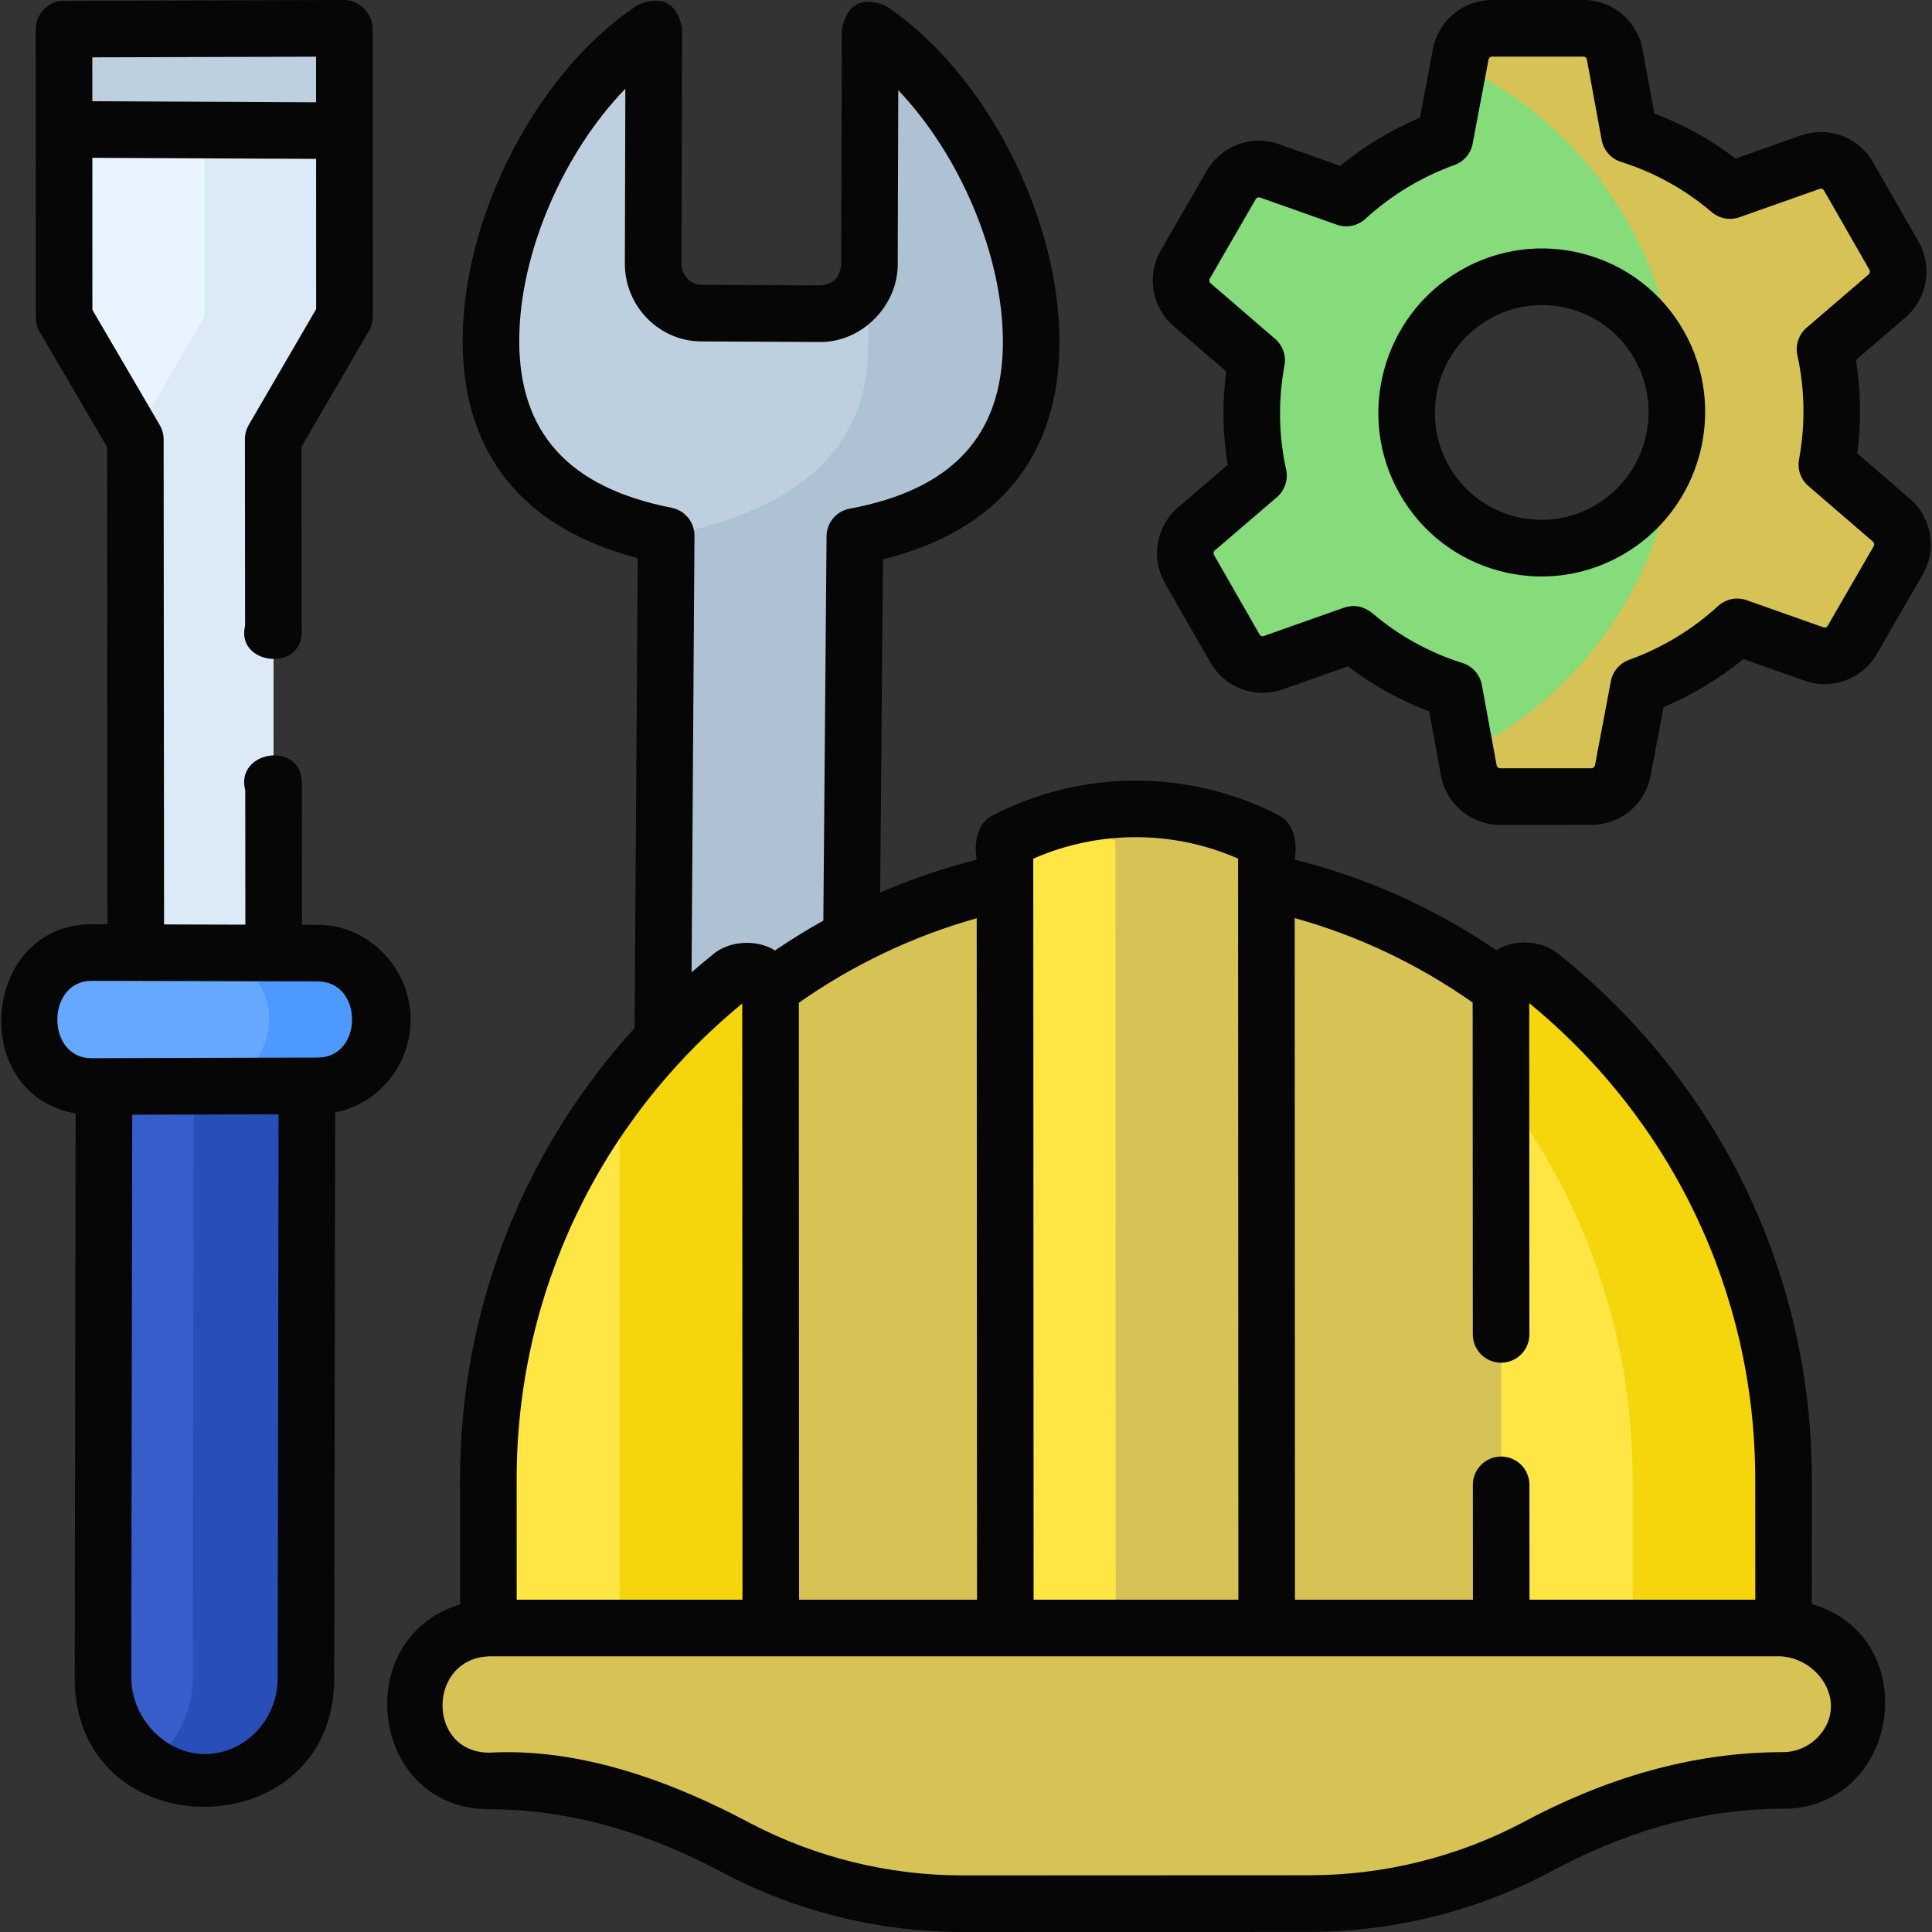
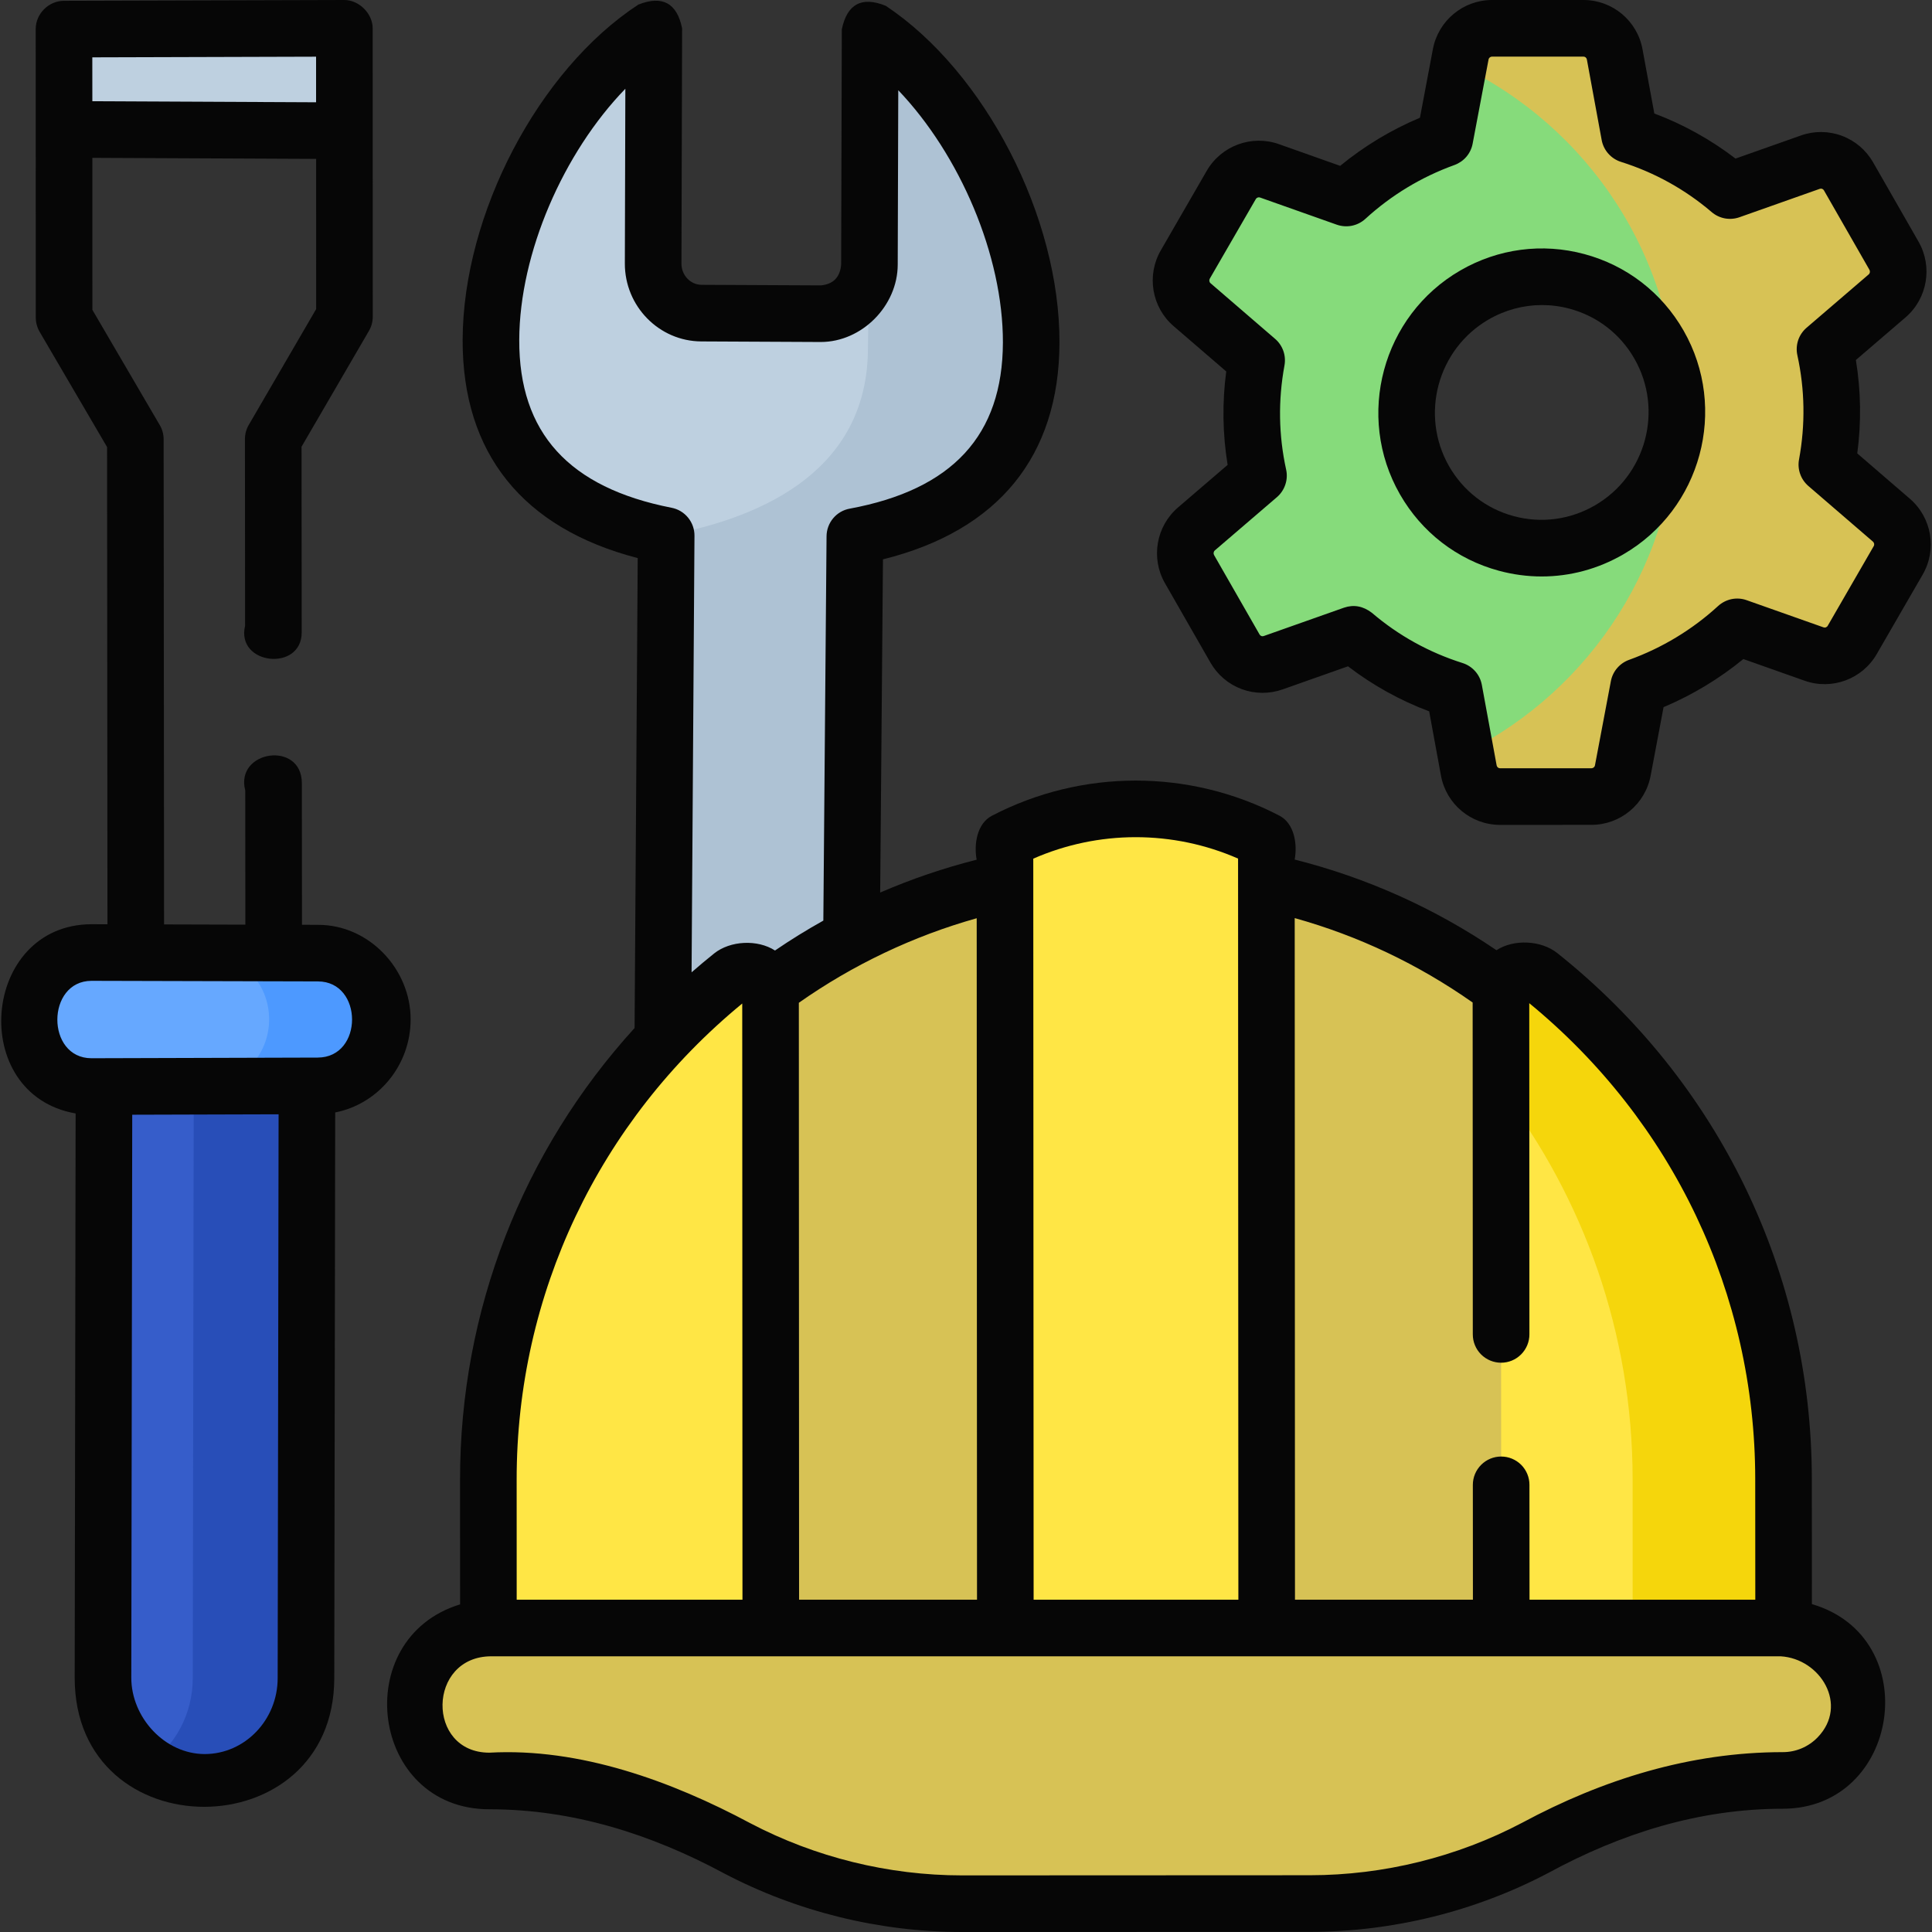
<svg xmlns="http://www.w3.org/2000/svg" width="50" height="50" viewBox="0 0 50 50" fill="none">
  <rect x="0" y="0" width="50" height="50" fill="#333333" stroke="none" />
  <g clip-path="url(#clip0_4256_124)">
    <path d="M41.998 19.94L42.408 17.766C42.834 17.613 43.245 17.422 43.636 17.195C44.111 16.92 44.555 16.594 44.96 16.223L46.948 16.927C47.322 17.059 47.737 16.905 47.936 16.56L49.125 14.503C49.324 14.159 49.25 13.721 48.95 13.462L47.279 12.023C47.462 11.034 47.446 10.019 47.231 9.037L48.836 7.66C48.983 7.534 49.081 7.362 49.113 7.172C49.146 6.982 49.112 6.786 49.016 6.619L47.838 4.562C47.743 4.395 47.592 4.267 47.412 4.2C47.231 4.134 47.033 4.132 46.852 4.196L44.773 4.931C44.011 4.281 43.126 3.791 42.171 3.49L41.788 1.407C41.754 1.218 41.654 1.047 41.507 0.923C41.359 0.8 41.173 0.733 40.98 0.732L38.614 0.733C38.218 0.733 37.877 1.016 37.803 1.408L37.392 3.582C36.967 3.735 36.556 3.926 36.165 4.152C35.69 4.427 35.245 4.753 34.841 5.125L32.852 4.421C32.479 4.289 32.064 4.443 31.865 4.787L30.676 6.844C30.477 7.189 30.55 7.626 30.851 7.885L32.522 9.325C32.339 10.313 32.355 11.328 32.57 12.31L30.965 13.688C30.818 13.813 30.72 13.986 30.687 14.176C30.655 14.366 30.689 14.561 30.785 14.729L31.963 16.785C32.058 16.952 32.209 17.08 32.389 17.147C32.569 17.214 32.767 17.215 32.949 17.151L35.028 16.416C35.79 17.066 36.675 17.556 37.63 17.857L38.013 19.941C38.047 20.13 38.147 20.301 38.294 20.424C38.442 20.547 38.628 20.615 38.82 20.615L41.187 20.615C41.583 20.615 41.924 20.331 41.998 19.94ZM36.867 12.429C35.905 10.751 36.484 8.603 38.159 7.634C39.834 6.664 41.972 7.239 42.934 8.918C43.896 10.597 43.317 12.744 41.642 13.714C39.966 14.683 37.828 14.108 36.867 12.429Z" fill="#86DB7B" />
    <path d="M22.037 43.653L22.123 13.884C24.781 13.391 26.678 11.924 26.687 8.867C26.695 5.949 24.981 2.403 22.519 0.76L22.501 6.848C22.499 7.553 21.936 8.123 21.243 8.119L18.154 8.104C17.461 8.1 16.901 7.525 16.903 6.82L16.921 0.732C14.449 2.35 12.714 5.879 12.706 8.797C12.697 11.854 14.585 13.34 17.24 13.86L17.154 43.628C17.15 45.002 18.24 46.12 19.588 46.127C20.936 46.134 22.033 45.026 22.037 43.653Z" fill="#BED0E0" />
    <path d="M22.519 0.76L22.501 6.848C22.5 7.329 22.463 8.676 22.462 9.022C22.453 12.079 19.899 13.367 17.24 13.859L17.154 43.628C17.154 43.778 17.253 44.103 17.228 44.246C17.494 45.322 18.449 46.121 19.588 46.127C20.936 46.133 22.033 45.026 22.037 43.653L22.123 13.884C24.781 13.391 26.678 11.924 26.687 8.867C26.695 5.948 24.981 2.403 22.519 0.76Z" fill="#AEC2D4" />
    <path d="M2.691 28.117L2.666 43.418C2.664 44.916 3.847 46.131 5.303 46.127C6.748 46.123 7.917 44.919 7.919 43.433L7.944 28.102L2.691 28.117Z" fill="#365DCA" />
    <path d="M5.014 28.11L4.989 43.433C4.988 44.364 4.528 45.184 3.83 45.668C4.251 45.959 4.758 46.129 5.303 46.127C6.748 46.123 7.917 44.919 7.919 43.433L7.944 28.102L5.014 28.11Z" fill="#284EB8" />
-     <path d="M8.912 0.732L8.914 8.197L7.072 11.364L7.083 26.617L3.514 26.608L3.503 11.372L1.659 8.218L1.657 0.754L8.912 0.732Z" fill="#E8F4FF" />
-     <path d="M8.914 8.197L8.912 0.732L5.284 0.743L5.286 8.197L3.471 11.316L3.503 11.372L3.514 26.608L7.083 26.617L7.072 11.364L8.914 8.197Z" fill="#DCEAF7" />
    <path d="M2.371 28.119L8.226 28.102C9.148 28.099 9.895 27.328 9.895 26.38V26.379C9.895 25.431 9.147 24.664 8.225 24.667L2.37 24.651C1.448 24.654 0.7 25.458 0.701 26.406V26.406C0.701 27.355 1.449 28.122 2.371 28.119Z" fill="#66A8FF" />
    <path d="M8.225 24.667L2.37 24.651C2.327 24.651 2.284 24.655 2.241 24.659L5.295 24.667C6.217 24.664 6.965 25.431 6.965 26.379V26.38C6.966 27.328 6.218 28.099 5.296 28.102L2.207 28.111C2.261 28.116 2.316 28.119 2.371 28.119L8.226 28.102C9.148 28.099 9.895 27.328 9.895 26.38V26.379C9.895 25.431 9.147 24.664 8.225 24.667Z" fill="#4D99FF" />
    <path d="M8.912 0.732L1.657 0.754L1.651 3.349L8.913 3.383L8.912 0.732Z" fill="#BED0E0" />
    <path d="M45.276 42.132H13.523L13.521 38.29C13.518 29.555 20.623 22.47 29.391 22.466C38.16 22.463 45.271 29.541 45.275 38.277L45.276 42.132Z" fill="#D7C255" />
    <path d="M32.782 42.133L32.773 21.759C31.729 21.216 30.568 20.933 29.391 20.934C28.213 20.934 27.053 21.218 26.009 21.762L26.017 42.133H32.782Z" fill="#FFE645" />
-     <path d="M32.773 21.759C31.13 20.905 29.225 20.705 27.441 21.198C27.934 21.335 28.413 21.523 28.867 21.759L28.876 42.133H32.782L32.773 21.759Z" fill="#D7C255" />
    <path d="M12.638 38.291L12.64 42.133H19.948L19.941 25.73C19.941 25.215 19.342 24.926 18.939 25.247C15.099 28.311 12.636 33.02 12.638 38.291Z" fill="#FFE645" />
-     <path d="M19.941 25.73C19.941 25.215 19.342 24.926 18.939 25.247C17.852 26.114 16.878 27.112 16.036 28.218L16.042 42.133H19.948L19.941 25.73Z" fill="#F5D60C" />
    <path d="M38.844 25.722L38.852 42.133H46.16L46.158 38.277C46.156 33.006 43.689 28.299 39.847 25.239C39.443 24.917 38.844 25.207 38.844 25.722Z" fill="#FFE645" />
    <path d="M46.158 38.277C46.156 33.006 43.689 28.299 39.847 25.239C39.443 24.917 38.844 25.207 38.844 25.722L38.846 28.206C40.981 31.007 42.25 34.497 42.252 38.277L42.253 42.133H46.16L46.158 38.277Z" fill="#F5D60C" />
    <path d="M39.732 47.822L40.307 47.519C42.105 46.573 44.105 46.078 46.137 46.078C47.257 46.077 48.16 45.154 48.122 44.029C48.085 42.954 47.163 42.132 46.083 42.132H12.717C11.637 42.133 10.715 42.97 10.68 44.045C10.642 45.169 11.546 46.092 12.666 46.092C14.698 46.091 16.699 46.584 18.497 47.528L19.073 47.831C20.871 48.775 22.872 49.268 24.904 49.267L33.902 49.264C35.934 49.263 37.934 48.768 39.732 47.822Z" fill="#D7C255" />
-     <path d="M46.083 42.132H42.177C43.257 42.132 44.179 42.954 44.215 44.029C44.254 45.154 43.35 46.077 42.23 46.078C40.199 46.078 38.198 46.573 36.401 47.519L35.825 47.822C34.028 48.768 32.027 49.263 29.996 49.264L24.795 49.266C24.831 49.266 24.867 49.267 24.903 49.267L33.902 49.264C35.933 49.263 37.934 48.768 39.732 47.822L40.307 47.519C42.104 46.573 44.105 46.078 46.136 46.077C47.257 46.077 48.16 45.153 48.122 44.029C48.085 42.954 47.163 42.132 46.083 42.132Z" fill="#D7C255" />
    <path d="M48.95 13.462L47.279 12.023C47.462 11.034 47.446 10.019 47.231 9.037L48.836 7.66C48.983 7.534 49.081 7.362 49.113 7.172C49.146 6.982 49.112 6.786 49.016 6.619L47.838 4.562C47.743 4.395 47.592 4.267 47.412 4.2C47.231 4.133 47.033 4.132 46.852 4.196L44.773 4.931C44.011 4.281 43.126 3.791 42.171 3.49L41.788 1.407C41.754 1.218 41.654 1.047 41.506 0.923C41.359 0.8 41.173 0.733 40.98 0.732L38.614 0.733C38.217 0.733 37.877 1.016 37.803 1.408L37.751 1.682C41.096 3.268 43.41 6.675 43.41 10.624C43.41 14.502 41.178 17.859 37.928 19.48L38.013 19.941C38.047 20.13 38.147 20.301 38.294 20.424C38.442 20.547 38.628 20.615 38.82 20.615L41.187 20.615C41.583 20.615 41.924 20.331 41.998 19.94L42.408 17.766C42.834 17.613 43.245 17.422 43.636 17.195C44.111 16.92 44.555 16.594 44.96 16.223L46.948 16.927C47.322 17.059 47.737 16.905 47.936 16.56L49.124 14.503C49.324 14.159 49.25 13.721 48.95 13.462Z" fill="#D7C255" />
    <path d="M41.005 6.576C39.914 6.282 38.773 6.433 37.792 7C35.772 8.17 35.071 10.769 36.231 12.794C36.794 13.776 37.704 14.478 38.795 14.772C39.155 14.869 39.526 14.919 39.898 14.919C40.632 14.919 41.356 14.726 42.009 14.348C44.029 13.178 44.73 10.579 43.57 8.554C43.007 7.572 42.096 6.87 41.005 6.576ZM41.275 13.08C40.634 13.451 39.889 13.549 39.176 13.358C38.464 13.166 37.87 12.707 37.502 12.066C36.742 10.738 37.201 9.035 38.526 8.268C38.953 8.021 39.426 7.895 39.905 7.895C40.145 7.895 40.387 7.926 40.624 7.99C41.336 8.182 41.931 8.641 42.298 9.282C43.059 10.61 42.6 12.313 41.275 13.08Z" fill="#060606" />
    <path d="M49.428 12.908L48.066 11.734C48.173 10.931 48.161 10.117 48.03 9.317L49.313 8.216C49.881 7.729 50.023 6.904 49.652 6.255L48.474 4.198C48.293 3.883 48.007 3.64 47.666 3.514C47.325 3.387 46.951 3.384 46.608 3.506L44.915 4.104C44.276 3.614 43.568 3.22 42.814 2.938L42.508 1.275C42.373 0.536 41.73 0 40.981 0H40.98L38.614 0C37.866 0 37.222 0.535 37.083 1.272L36.748 3.047C36.003 3.36 35.308 3.78 34.683 4.292L33.097 3.73C32.391 3.481 31.606 3.771 31.23 4.421L30.042 6.478C29.667 7.127 29.806 7.952 30.373 8.44L31.735 9.613C31.628 10.417 31.64 11.231 31.771 12.031L30.488 13.132C29.92 13.619 29.777 14.444 30.149 15.093L31.327 17.149C31.508 17.465 31.793 17.707 32.134 17.834C32.475 17.96 32.85 17.963 33.193 17.842L34.886 17.244C35.525 17.734 36.233 18.127 36.987 18.41L37.292 20.073C37.428 20.812 38.071 21.348 38.821 21.348L41.187 21.347C41.935 21.347 42.579 20.812 42.718 20.076L43.053 18.301C43.797 17.987 44.493 17.568 45.118 17.056L46.704 17.617C47.41 17.867 48.195 17.576 48.57 16.927L49.759 14.87C50.134 14.221 49.994 13.396 49.428 12.908ZM48.49 14.137L47.302 16.194C47.292 16.213 47.275 16.227 47.255 16.235C47.235 16.243 47.213 16.243 47.193 16.236L45.204 15.533C45.079 15.488 44.944 15.479 44.814 15.505C44.684 15.532 44.563 15.594 44.465 15.683C43.797 16.296 43.013 16.769 42.16 17.077C42.04 17.12 41.934 17.194 41.851 17.291C41.768 17.388 41.712 17.505 41.689 17.63L41.278 19.804C41.275 19.826 41.263 19.846 41.247 19.86C41.23 19.874 41.209 19.882 41.187 19.883L38.821 19.883C38.8 19.883 38.779 19.875 38.763 19.861C38.747 19.848 38.737 19.829 38.733 19.808L38.35 17.725C38.326 17.594 38.267 17.472 38.179 17.373C38.091 17.273 37.977 17.199 37.85 17.159C36.983 16.885 36.193 16.448 35.504 15.859C35.276 15.685 35.036 15.641 34.784 15.726L32.704 16.461C32.685 16.468 32.663 16.468 32.644 16.46C32.624 16.453 32.608 16.439 32.598 16.421L31.42 14.365C31.409 14.345 31.405 14.322 31.409 14.3C31.413 14.278 31.424 14.258 31.442 14.243L33.047 12.866C33.147 12.78 33.222 12.668 33.264 12.542C33.306 12.417 33.314 12.282 33.285 12.153C33.09 11.265 33.076 10.358 33.242 9.458C33.265 9.332 33.255 9.202 33.213 9.082C33.17 8.961 33.097 8.853 33 8.77L31.329 7.33C31.312 7.316 31.302 7.296 31.298 7.274C31.295 7.252 31.299 7.229 31.31 7.21L32.499 5.154C32.509 5.135 32.526 5.12 32.546 5.113C32.566 5.105 32.588 5.104 32.608 5.111L34.596 5.815C34.722 5.859 34.857 5.868 34.987 5.842C35.117 5.815 35.238 5.754 35.336 5.664C36.004 5.052 36.788 4.578 37.64 4.271C37.76 4.227 37.867 4.154 37.95 4.057C38.033 3.959 38.089 3.843 38.112 3.717L38.523 1.543C38.526 1.521 38.538 1.502 38.554 1.487C38.571 1.473 38.592 1.465 38.614 1.465H40.981C41.023 1.465 41.06 1.496 41.068 1.539L41.451 3.623C41.475 3.754 41.534 3.875 41.622 3.975C41.71 4.075 41.824 4.149 41.95 4.189C42.819 4.463 43.608 4.9 44.297 5.488C44.395 5.572 44.513 5.628 44.639 5.652C44.765 5.675 44.896 5.665 45.017 5.622L47.096 4.887C47.116 4.88 47.137 4.88 47.157 4.887C47.176 4.894 47.193 4.908 47.203 4.926L48.381 6.983C48.392 7.003 48.396 7.025 48.392 7.048C48.388 7.07 48.377 7.09 48.359 7.104L46.754 8.482C46.654 8.568 46.578 8.68 46.536 8.805C46.495 8.931 46.487 9.065 46.516 9.195C46.71 10.082 46.725 10.989 46.559 11.89C46.535 12.016 46.545 12.145 46.588 12.266C46.63 12.387 46.704 12.494 46.801 12.578L48.472 14.018C48.488 14.032 48.499 14.052 48.503 14.074C48.506 14.096 48.502 14.118 48.49 14.137ZM10.627 26.379C10.627 25.078 9.547 23.929 8.227 23.935L7.815 23.933L7.812 20.27C7.81 19.158 6.075 19.42 6.347 20.457L6.35 23.93L4.246 23.924L4.235 11.371C4.235 11.241 4.201 11.114 4.135 11.002L2.391 8.019L2.39 4.085L8.181 4.112L8.182 7.999L6.439 10.995C6.373 11.107 6.339 11.235 6.339 11.364L6.343 16.193C6.098 17.212 7.809 17.393 7.808 16.366L7.804 11.561L9.547 8.565C9.612 8.453 9.647 8.326 9.647 8.196L9.645 0.732C9.645 0.354 9.296 0 8.91 0L1.655 0.021C1.258 0.022 0.925 0.355 0.924 0.752L0.926 8.218C0.926 8.348 0.961 8.475 1.026 8.588L2.771 11.57L2.781 23.92L2.368 23.919C-0.484 23.927 -0.847 28.327 1.957 28.816L1.933 43.417C1.927 47.889 8.645 47.855 8.651 43.434L8.675 28.79C9.785 28.573 10.628 27.573 10.627 26.379ZM2.39 2.62L2.389 1.484L8.18 1.467L8.18 2.647L2.39 2.62ZM5.301 45.395C4.258 45.395 3.397 44.442 3.398 43.419L3.422 28.849L7.21 28.838L7.186 43.432C7.185 44.511 6.339 45.392 5.301 45.395ZM8.224 27.37L2.369 27.387C1.184 27.387 1.195 25.387 2.368 25.384L8.227 25.399C9.402 25.399 9.411 27.366 8.224 27.37Z" fill="#060606" />
    <path d="M46.892 41.514L46.89 38.276C46.888 32.959 44.487 27.998 40.303 24.666C39.885 24.333 39.18 24.299 38.728 24.591C37.129 23.505 35.378 22.718 33.506 22.245C33.58 21.852 33.5 21.311 33.111 21.109C30.781 19.898 27.999 19.899 25.67 21.112C25.281 21.314 25.202 21.856 25.276 22.249C24.422 22.465 23.587 22.749 22.779 23.099L22.851 14.476C25.835 13.735 27.411 11.807 27.419 8.869C27.429 5.614 25.497 1.866 22.925 0.151C22.303 -0.101 21.924 0.102 21.786 0.758L21.769 6.846C21.742 7.173 21.568 7.353 21.247 7.386L18.157 7.371C17.869 7.37 17.635 7.123 17.636 6.822L17.653 0.734C17.52 0.078 17.142 -0.127 16.52 0.119C13.937 1.809 11.983 5.539 11.973 8.795C11.965 11.73 13.528 13.673 16.504 14.443L16.423 26.605C13.524 29.79 11.904 33.92 11.906 38.291L11.907 41.521C9.019 42.403 9.578 46.824 12.665 46.824C14.826 46.824 16.846 47.466 18.732 48.479C20.625 49.474 22.758 50 24.898 50H24.904L33.902 49.996C36.045 49.995 38.179 49.467 40.073 48.47C41.957 47.446 43.976 46.811 46.137 46.81C49.182 46.809 49.828 42.372 46.892 41.514ZM38.112 25.945L38.116 34.535C38.116 34.729 38.193 34.915 38.33 35.052C38.468 35.19 38.654 35.267 38.848 35.267H38.849C38.945 35.267 39.04 35.248 39.129 35.211C39.218 35.174 39.298 35.12 39.366 35.052C39.434 34.984 39.488 34.903 39.525 34.814C39.562 34.725 39.581 34.63 39.581 34.534L39.577 25.962C43.295 29.014 45.423 33.488 45.425 38.277L45.427 41.4H39.584L39.582 38.427C39.582 38.233 39.505 38.047 39.368 37.909C39.23 37.772 39.044 37.695 38.85 37.695H38.85C38.753 37.695 38.658 37.714 38.569 37.751C38.48 37.788 38.4 37.842 38.332 37.91C38.264 37.978 38.21 38.059 38.173 38.147C38.136 38.236 38.117 38.331 38.117 38.428L38.119 41.4H33.514L33.507 23.76C35.158 24.221 36.702 24.954 38.112 25.945ZM32.041 22.22L32.049 41.4H26.75L26.741 22.222C27.577 21.856 28.479 21.666 29.391 21.666C30.303 21.666 31.206 21.854 32.041 22.22ZM25.285 41.4H20.68L20.674 25.952C22.068 24.971 23.636 24.224 25.277 23.764L25.285 41.4ZM13.438 8.799C13.445 6.545 14.584 3.947 16.184 2.297L16.171 6.818C16.168 7.925 17.056 8.831 18.15 8.836L21.239 8.851C22.307 8.851 23.23 7.915 23.233 6.85L23.247 2.335C24.837 4.001 25.961 6.61 25.955 8.865C25.948 11.264 24.651 12.671 21.99 13.164C21.822 13.194 21.671 13.283 21.562 13.413C21.453 13.543 21.392 13.708 21.391 13.878L21.308 23.825C20.88 24.064 20.462 24.322 20.057 24.599C19.604 24.307 18.899 24.342 18.482 24.675C18.284 24.834 18.089 24.997 17.898 25.164L17.973 13.864C17.974 13.694 17.915 13.528 17.807 13.396C17.699 13.264 17.548 13.173 17.381 13.141C14.721 12.62 13.431 11.2 13.438 8.799ZM19.209 25.971L19.215 41.4H13.372L13.371 38.29C13.369 33.501 15.493 29.025 19.209 25.971ZM47.041 44.962C46.924 45.083 46.783 45.18 46.628 45.246C46.472 45.312 46.305 45.346 46.136 45.345C43.741 45.346 41.484 46.049 39.391 47.174C37.706 48.061 35.808 48.53 33.902 48.531L24.903 48.535H24.898C22.994 48.535 21.097 48.067 19.413 47.182C17.384 46.097 15.008 45.229 12.665 45.359C11.024 45.359 11.056 42.865 12.716 42.865H46.083C47.115 42.926 47.847 44.127 47.041 44.962Z" fill="#060606" />
  </g>
  <defs>
    <clipPath id="clip0_4256_124">
      <rect width="50" height="50" fill="white" />
    </clipPath>
  </defs>
</svg>